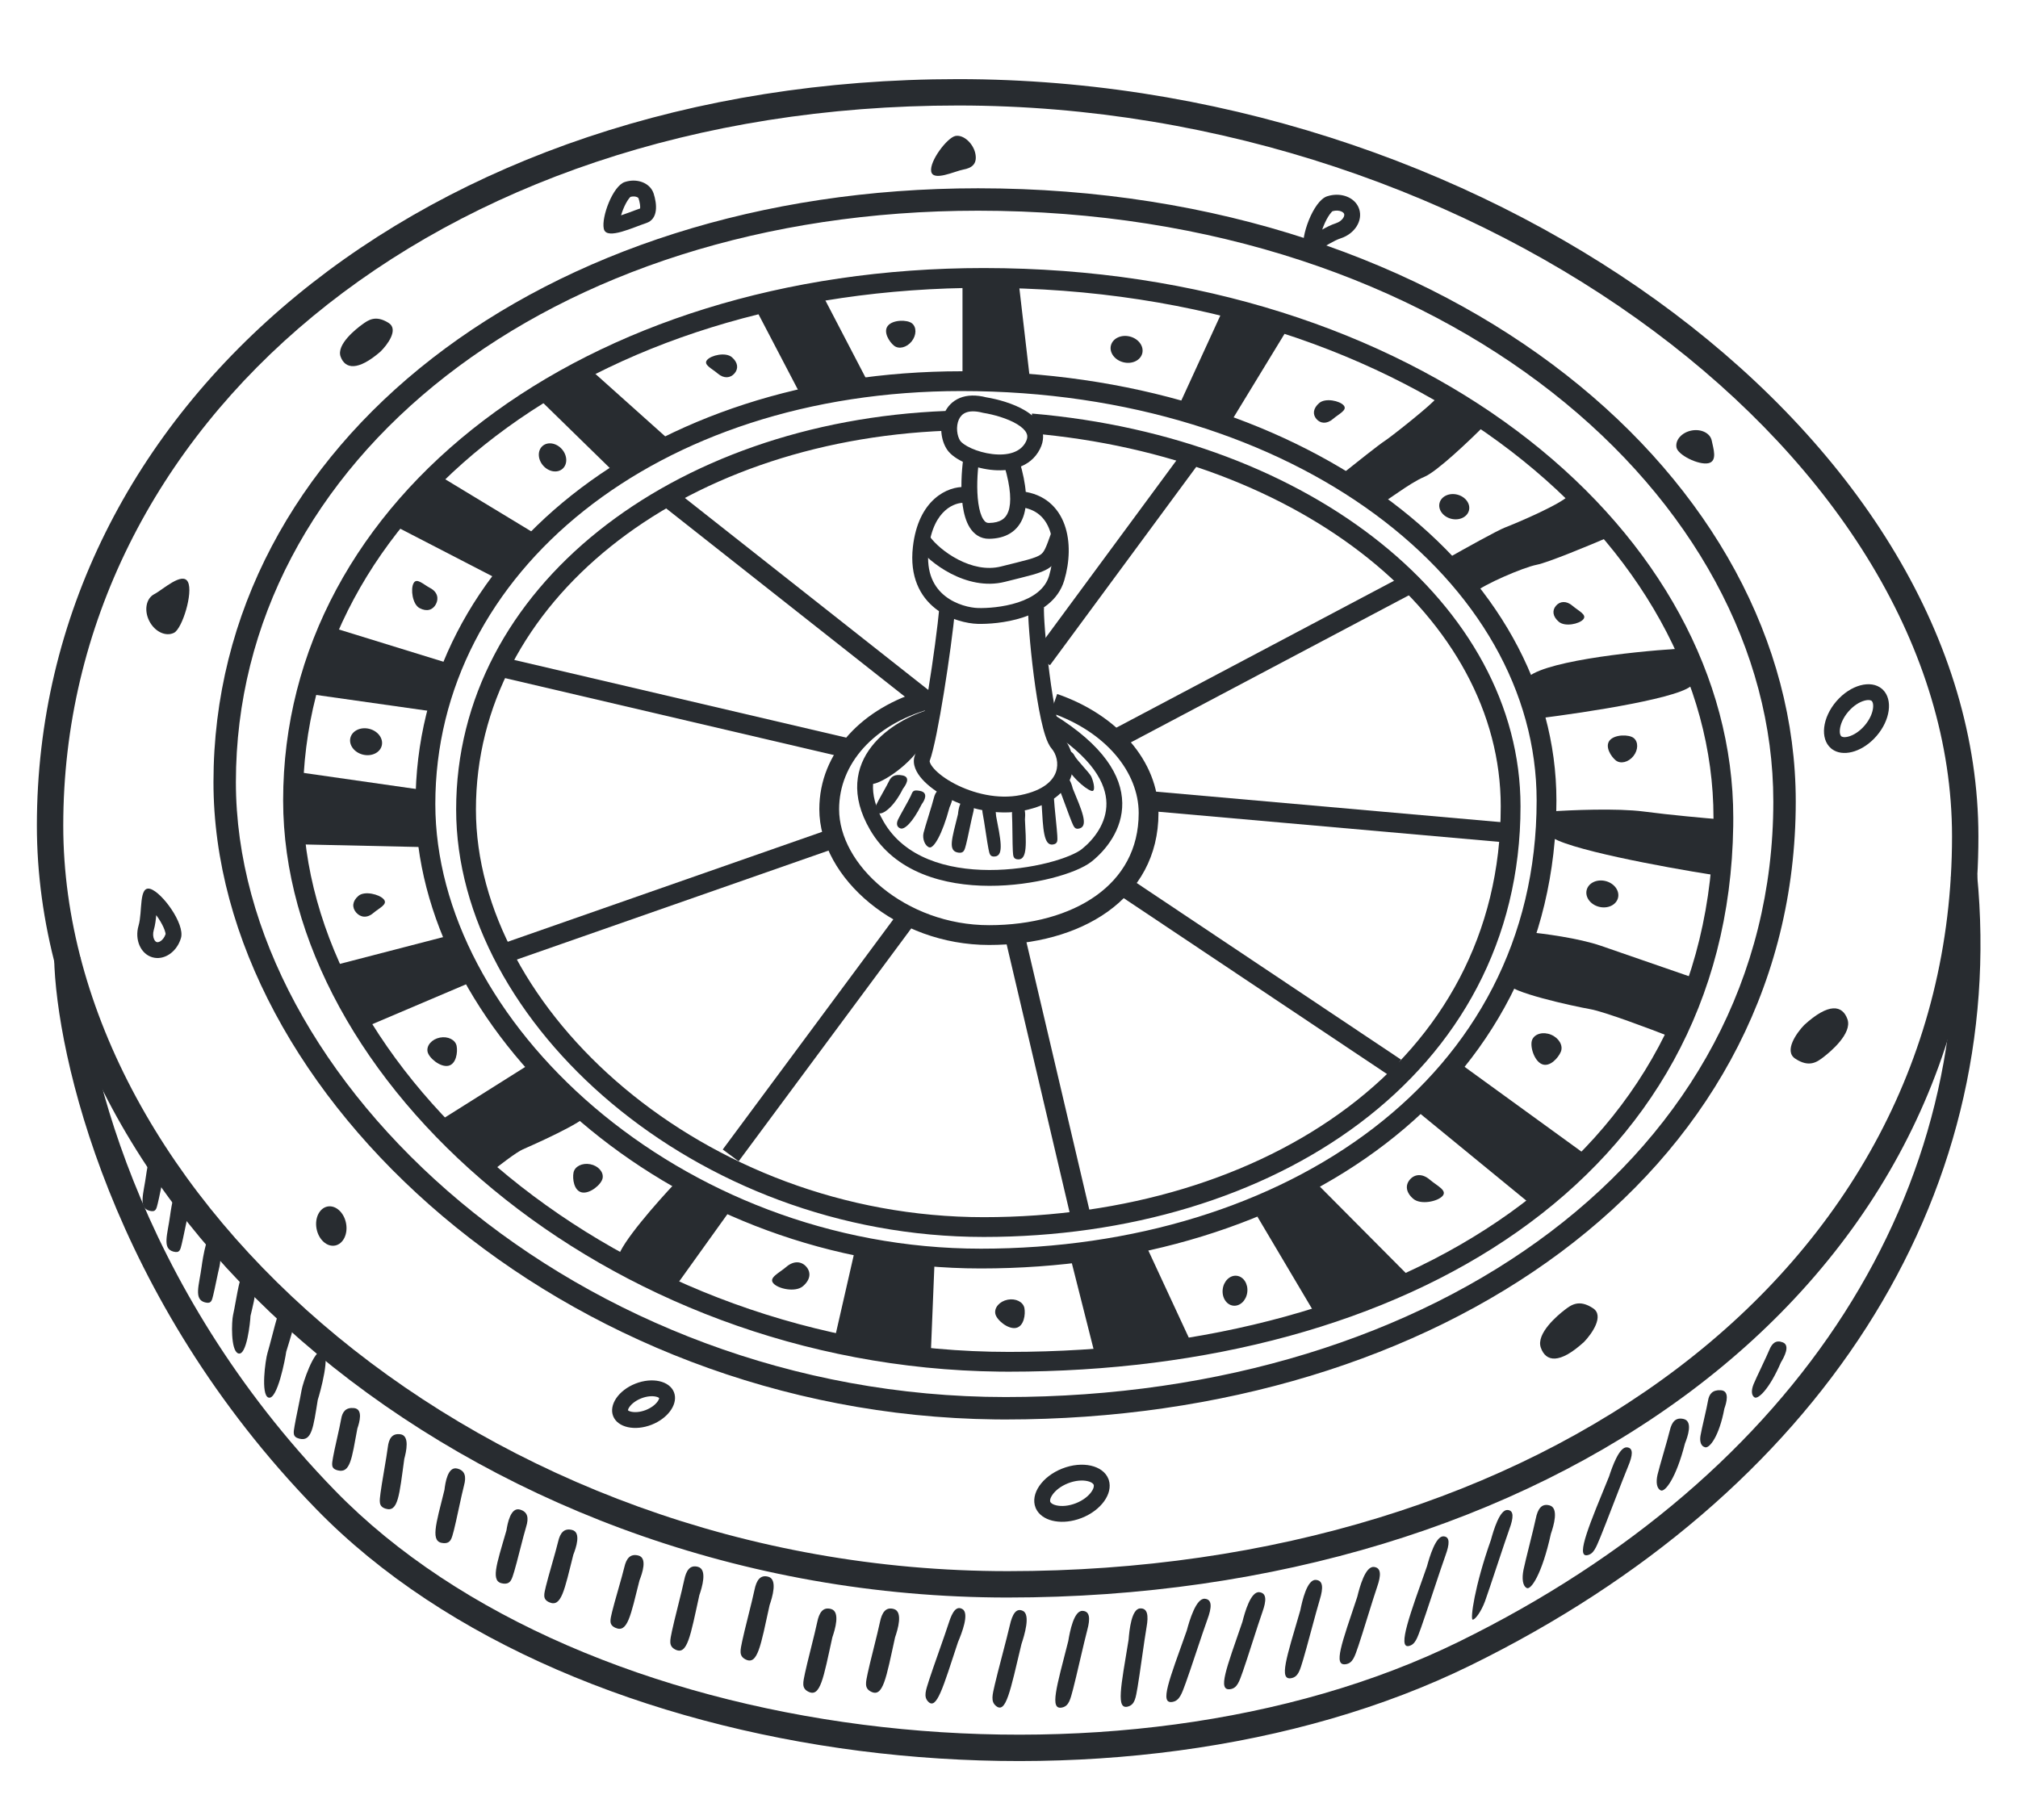
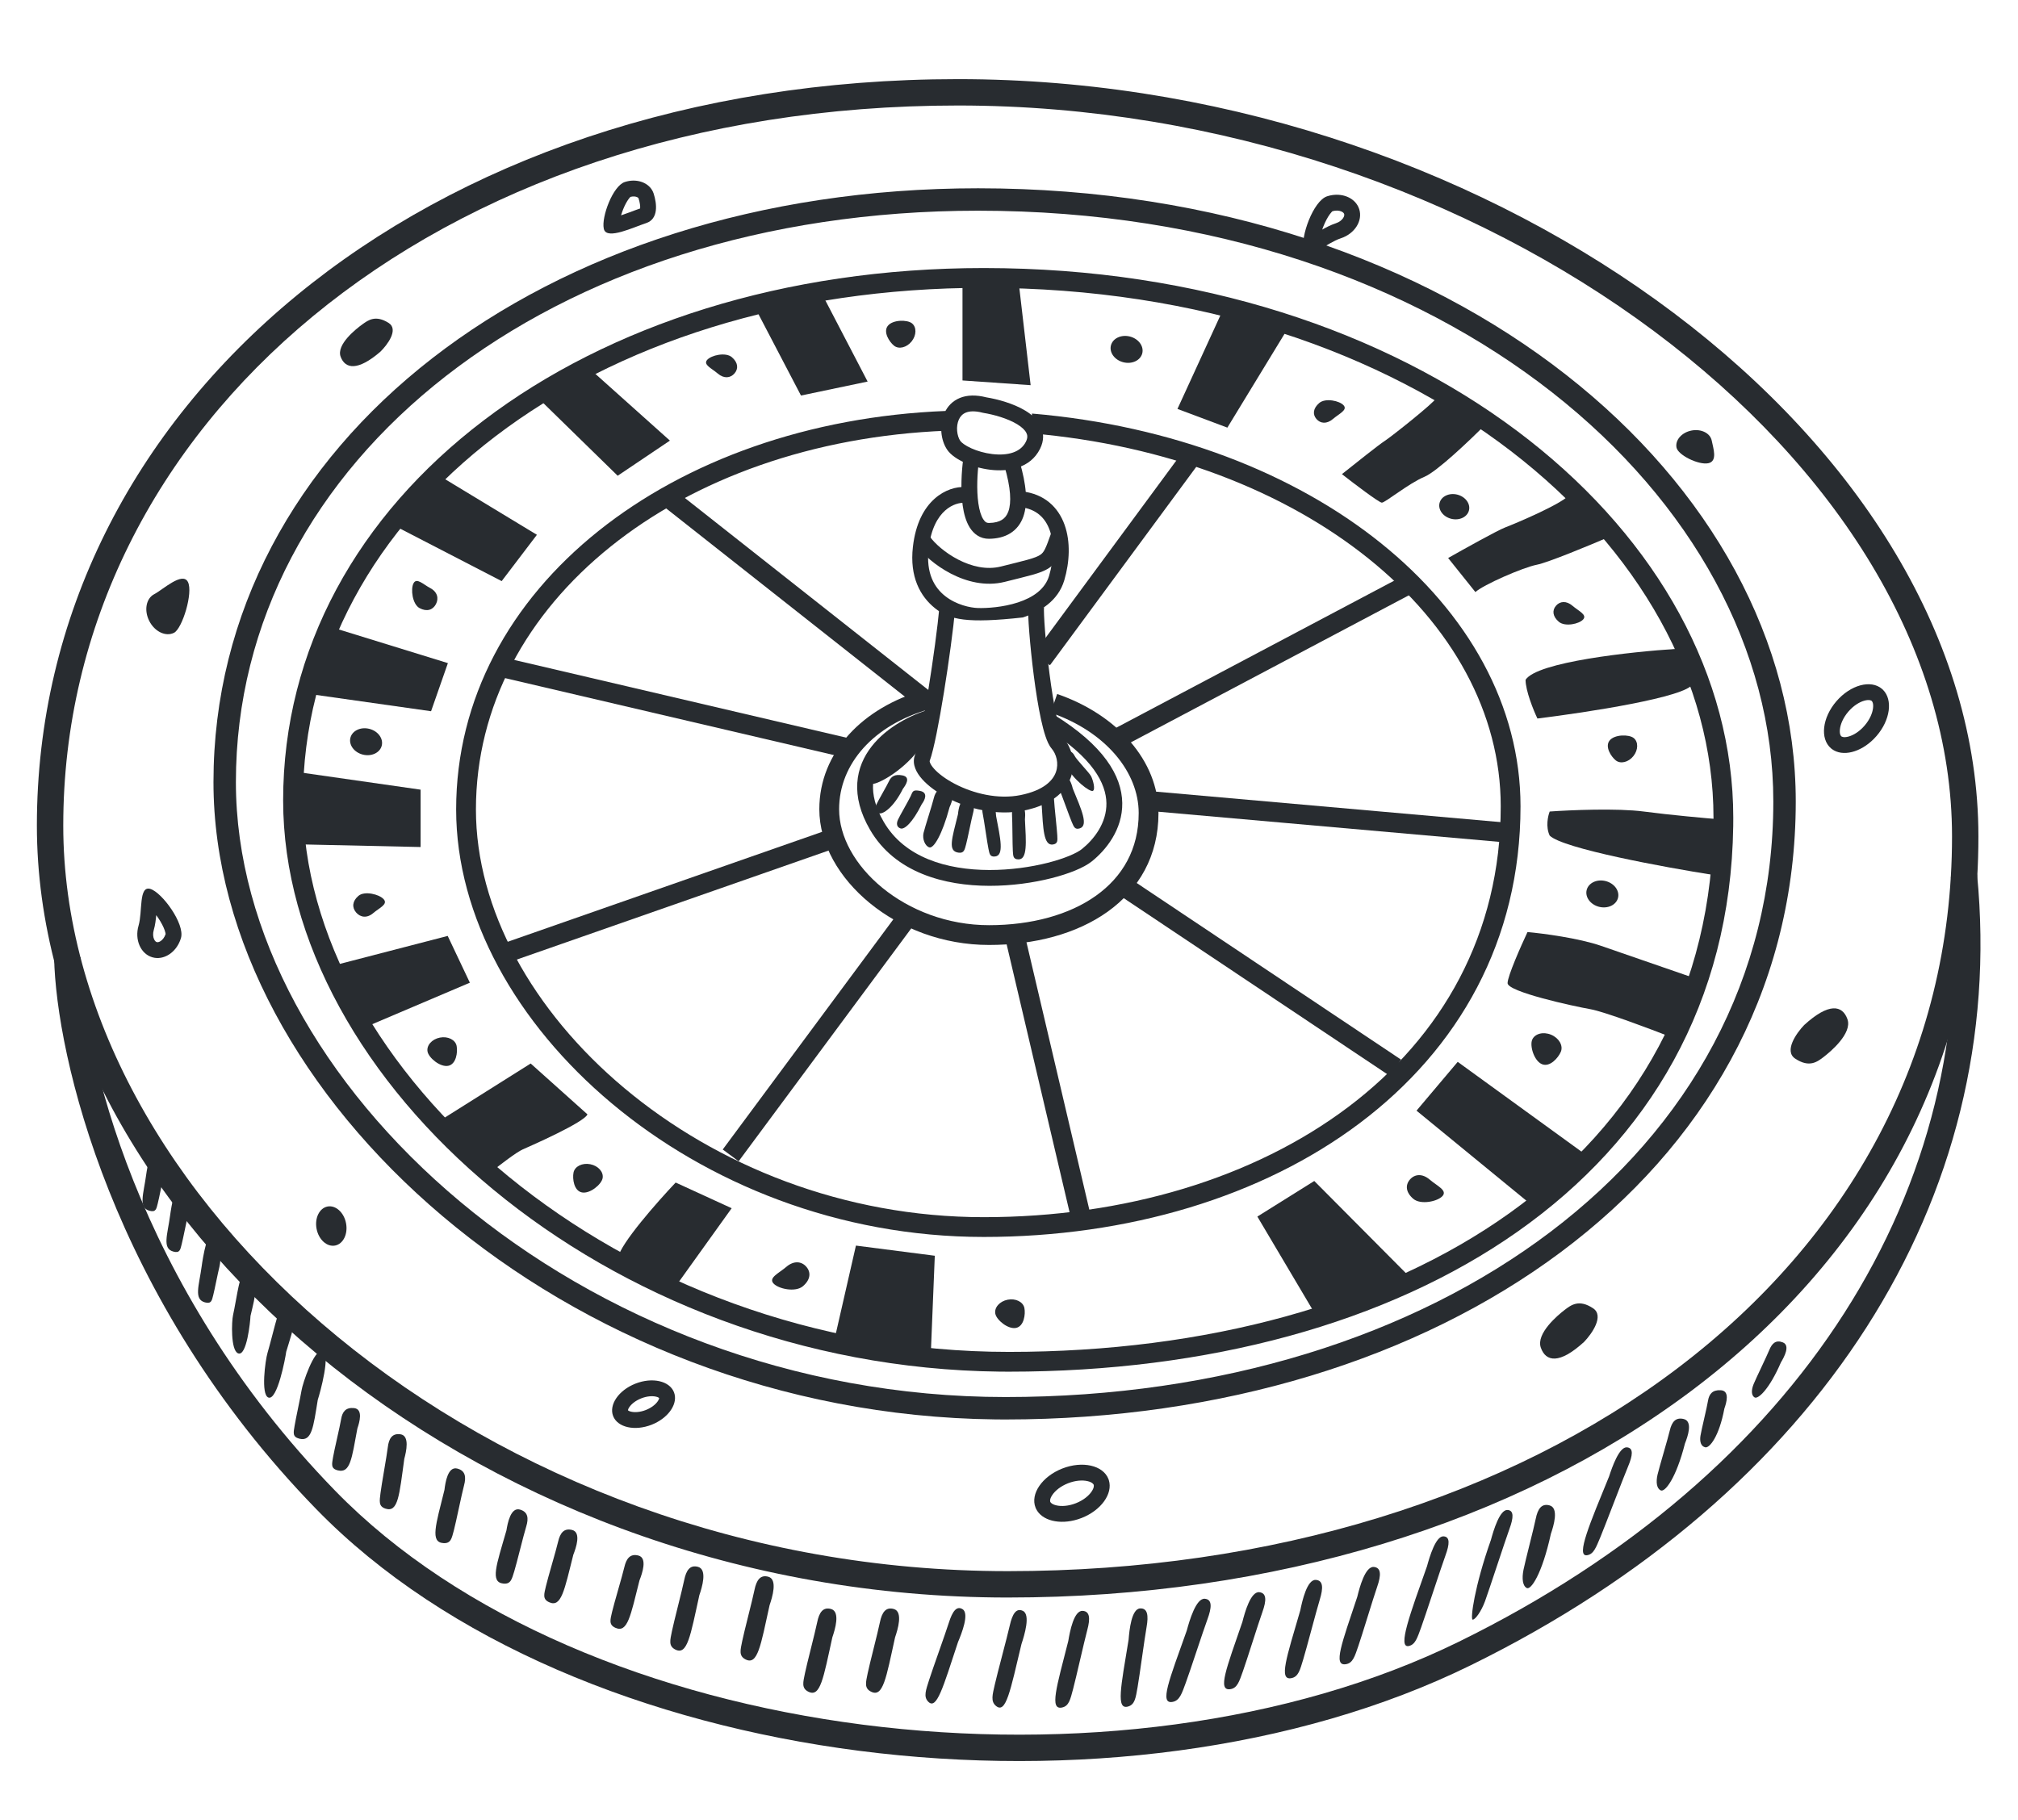
<svg xmlns="http://www.w3.org/2000/svg" width="153" height="138" viewBox="0 0 153 138" fill="none">
  <path d="M2.796 62.599C2.796 30.946 31.955 6 72.642 6L73.594 6.005C113.898 6.43 149.998 33.738 149.998 63.421L149.992 64.231C149.484 98.487 116.775 121.136 76.406 121.136V119.136C116.537 119.136 147.998 96.546 147.998 63.421C147.998 49.302 139.323 35.478 125.383 25.096C111.473 14.736 92.551 8 72.642 8C32.679 8 4.796 32.396 4.796 62.599C4.796 76.584 12.626 90.695 25.614 101.375C38.579 112.036 56.535 119.136 76.406 119.136V121.136L75.454 121.131C35.207 120.682 2.796 91.842 2.796 62.599Z" fill="#282C30" />
  <path d="M16.185 59.307C16.185 33.633 41.103 14.277 74.153 14.277C110.399 14.277 136.15 36.51 136.15 60.775L136.145 61.432C135.73 89.218 109.021 107.634 76.229 107.635V105.934C108.813 105.934 134.449 87.577 134.449 60.775C134.449 37.812 109.87 15.977 74.153 15.977C41.617 15.978 17.885 34.946 17.885 59.307C17.885 70.622 24.293 82.263 34.902 91.131C45.489 99.98 60.119 105.934 76.229 105.934V107.635L75.454 107.63C42.757 107.252 16.185 83.026 16.185 59.307Z" fill="#282C30" />
  <path d="M21.467 60.69C21.468 37.675 44.305 20.325 74.595 20.325L76.145 20.34C108.545 20.949 131.413 40.594 131.413 62.006L131.409 62.641C131.028 89.445 106.55 104.011 76.496 104.011V102.511C91.42 102.511 104.819 98.863 114.442 91.991C124.018 85.153 129.913 75.093 129.913 62.006C129.913 41.43 107.381 21.825 74.595 21.825C44.725 21.825 22.968 38.86 22.967 60.69C22.967 70.828 28.838 81.267 38.572 89.225C48.284 97.165 61.709 102.511 76.496 102.511V104.011L75.787 104.007C45.821 103.669 21.467 81.952 21.467 60.69Z" fill="#282C30" />
-   <path d="M116.504 60.7C116.504 52.441 112.015 44.716 104.263 39.003C96.51 33.29 85.554 29.652 72.893 29.652C49.781 29.652 33.005 43.392 33.005 60.967C33.005 69.126 37.535 77.544 45.063 83.967C52.574 90.374 62.951 94.684 74.374 94.684V96.184L73.27 96.171C50.545 95.636 32.098 78.667 31.519 61.783L31.505 60.967C31.505 42.258 49.295 28.152 72.893 28.152L74.101 28.163C99.367 28.617 118.004 43.294 118.004 60.7C118.004 82.82 97.971 96.183 74.374 96.184V94.684C85.906 94.683 96.475 91.416 104.125 85.547C111.744 79.701 116.504 71.255 116.504 60.7Z" fill="#282C30" />
  <path d="M113.782 61.142C113.782 54.064 110.096 47.453 103.769 42.364C97.441 37.275 88.501 33.739 78.117 32.853L78.181 32.106L78.245 31.359C88.882 32.267 98.117 35.893 104.709 41.195C111.303 46.498 115.282 53.509 115.282 61.142C115.282 71.343 110.568 79.533 103.112 85.15C95.672 90.756 85.517 93.795 74.585 93.795C63.598 93.795 53.616 89.727 46.376 83.661C39.145 77.603 34.584 69.493 34.584 61.381C34.584 44.553 50.965 31.983 71.701 31.162L71.73 31.911L71.76 32.66C51.446 33.464 36.084 45.693 36.084 61.381C36.084 68.932 40.347 76.653 47.339 82.512C54.322 88.362 63.966 92.295 74.585 92.295C85.257 92.295 95.076 89.326 102.208 83.952C109.325 78.59 113.782 70.828 113.782 61.142Z" fill="#282C30" />
  <path d="M62.119 61.363C62.119 57.024 65.432 53.639 70.056 52.329L70.261 53.051L70.465 53.773C66.263 54.963 63.619 57.902 63.619 61.363C63.619 63.435 64.825 65.625 66.902 67.323C68.969 69.012 71.832 70.154 74.988 70.154C78.213 70.154 81.072 69.365 83.102 67.915C85.108 66.482 86.333 64.391 86.333 61.653C86.333 58.562 83.85 55.484 79.663 54.042L80.151 52.623C84.722 54.197 87.833 57.716 87.833 61.653C87.833 64.908 86.347 67.441 83.974 69.136C81.624 70.814 78.434 71.654 74.988 71.654C71.474 71.654 68.278 70.385 65.952 68.484C63.638 66.592 62.119 64.011 62.119 61.363Z" fill="#282C30" />
  <path d="M149.897 66.302C152.295 90.916 137.927 113.3 111.506 126.273C98.224 132.795 81.228 134.828 65.154 132.761C49.088 130.695 33.79 124.512 23.979 114.434C8.417 98.448 4.258 79.974 4.103 72.624L6.103 72.582C6.249 79.476 10.236 97.45 25.411 113.038C34.81 122.693 49.628 128.748 65.409 130.777C81.183 132.806 97.767 130.792 110.625 124.479C136.484 111.781 150.206 90.092 147.907 66.495L149.897 66.302Z" fill="#282C30" />
  <path d="M43.375 116.013C44.085 116.191 43.671 117.373 43.467 117.894C42.788 120.593 42.562 121.909 41.639 121.495C41.113 121.26 41.254 120.873 41.39 120.279C41.526 119.684 42.164 117.559 42.316 116.897C42.469 116.235 42.764 115.859 43.375 116.013Z" fill="#282C30" />
  <path d="M48.395 117.95C49.105 118.128 48.69 119.311 48.486 119.831C47.807 122.531 47.582 123.846 46.658 123.432C46.133 123.197 46.274 122.811 46.409 122.216C46.545 121.622 47.183 119.497 47.336 118.834C47.489 118.172 47.783 117.797 48.395 117.95Z" fill="#282C30" />
  <path d="M52.93 118.813C53.641 119.017 53.226 120.368 53.022 120.963C52.343 124.047 52.117 125.55 51.194 125.078C50.669 124.809 50.809 124.367 50.945 123.688C51.081 123.009 51.719 120.581 51.872 119.824C52.024 119.067 52.319 118.638 52.93 118.813Z" fill="#282C30" />
  <path d="M58.259 119.562C58.969 119.766 58.554 121.117 58.35 121.712C57.671 124.796 57.446 126.299 56.522 125.827C55.997 125.558 56.137 125.116 56.273 124.437C56.409 123.758 57.047 121.33 57.2 120.573C57.352 119.816 57.647 119.387 58.259 119.562Z" fill="#282C30" />
  <path d="M63.014 122.008C63.724 122.211 63.31 123.562 63.106 124.157C62.427 127.242 62.202 128.745 61.278 128.272C60.752 128.003 60.893 127.561 61.029 126.882C61.165 126.203 61.803 123.775 61.956 123.018C62.108 122.262 62.403 121.833 63.014 122.008Z" fill="#282C30" />
  <path d="M117.495 114.153C118.205 114.357 117.79 115.708 117.586 116.302C116.907 119.387 116.07 120.577 115.758 120.417C115.446 120.258 115.373 119.707 115.509 119.028C115.645 118.349 116.283 115.92 116.436 115.164C116.588 114.407 116.883 113.978 117.495 114.153Z" fill="#282C30" />
  <path d="M71.819 59.781C72.536 59.878 72.173 60.806 71.992 61.216C71.43 63.32 70.782 64.346 70.464 64.256C70.147 64.167 69.911 63.621 70.021 63.158C70.131 62.696 70.676 61.033 70.8 60.518C70.924 60.002 71.202 59.698 71.819 59.781Z" fill="#282C30" />
  <path d="M127.658 107.601C128.368 107.777 127.953 108.945 127.749 109.459C127.07 112.125 126.233 113.153 125.921 113.015C125.609 112.877 125.536 112.401 125.672 111.814C125.808 111.227 126.446 109.128 126.599 108.474C126.752 107.82 127.046 107.45 127.658 107.601Z" fill="#282C30" />
  <path d="M130.454 105.417C131.176 105.453 130.886 106.392 130.738 106.808C130.343 108.916 129.62 109.808 129.297 109.746C128.974 109.684 128.852 109.334 128.925 108.872C128.999 108.41 129.413 106.736 129.496 106.221C129.579 105.706 129.833 105.386 130.454 105.417Z" fill="#282C30" />
  <path d="M68.422 58.797C69.082 58.926 68.661 59.544 68.456 59.816C67.747 61.239 66.935 61.761 66.647 61.671C66.359 61.581 66.304 61.317 66.447 61.003C66.591 60.689 67.246 59.573 67.407 59.223C67.568 58.873 67.854 58.685 68.422 58.797Z" fill="#282C30" />
  <path d="M69.756 59.973C70.416 60.102 70.091 60.706 69.886 60.977C69.177 62.401 68.571 62.91 68.283 62.82C67.995 62.73 67.94 62.466 68.084 62.152C68.227 61.838 68.882 60.722 69.043 60.372C69.204 60.022 69.188 59.861 69.756 59.973Z" fill="#282C30" />
  <path d="M69.874 55.057C70.503 55.413 69.954 56.567 69.635 56.873C68.336 58.579 66.302 59.62 66.041 59.42C65.78 59.22 66.492 57.87 66.765 57.489C67.038 57.109 68.351 55.769 68.657 55.346C68.963 54.923 69.333 54.75 69.874 55.057Z" fill="#282C30" />
  <path d="M135.163 101.787C135.758 102.017 135.263 102.913 135.027 103.305C134.129 105.383 133.284 106.114 133.03 105.963C132.776 105.813 132.768 105.417 132.954 104.958C133.14 104.499 133.936 102.875 134.145 102.364C134.353 101.852 134.651 101.588 135.163 101.787Z" fill="#282C30" />
  <path d="M80.656 56.991C80.159 57.151 80.54 57.69 80.722 57.925C81.399 59.182 82.643 60.072 82.857 59.971C83.071 59.871 82.866 59.143 82.727 58.865C82.588 58.587 81.633 57.627 81.477 57.317C81.32 57.007 81.083 56.853 80.656 56.991Z" fill="#282C30" />
  <path d="M67.77 122.008C68.48 122.211 68.066 123.562 67.862 124.157C67.183 127.242 66.957 128.745 66.034 128.272C65.508 128.003 65.649 127.561 65.785 126.882C65.921 126.203 66.559 123.775 66.711 123.018C66.864 122.262 67.159 121.833 67.77 122.008Z" fill="#282C30" />
  <path d="M72.981 122.022C73.507 122.353 72.912 123.858 72.633 124.518C71.487 127.992 71.012 129.698 70.369 129.027C70.003 128.645 70.202 128.154 70.443 127.387C70.685 126.621 71.669 123.9 71.939 123.047C72.209 122.193 72.528 121.737 72.981 122.022Z" fill="#282C30" />
  <path d="M77.553 122.149C78.145 122.432 77.672 123.985 77.445 124.667C76.595 128.23 76.271 129.973 75.519 129.361C75.092 129.014 75.251 128.506 75.427 127.721C75.602 126.936 76.36 124.137 76.557 123.263C76.753 122.388 77.043 121.905 77.553 122.149Z" fill="#282C30" />
  <path d="M82.073 122.148C81.418 122.123 81.113 123.718 80.996 124.427C80.09 127.976 79.566 129.669 80.515 129.478C81.055 129.369 81.151 128.846 81.361 128.069C81.571 127.293 82.203 124.463 82.436 123.597C82.669 122.732 82.637 122.169 82.073 122.148Z" fill="#282C30" />
  <path d="M86.442 121.962C85.787 121.994 85.624 123.609 85.569 124.326C84.976 127.941 84.602 129.673 85.531 129.4C86.06 129.244 86.109 128.715 86.251 127.923C86.392 127.131 86.774 124.257 86.931 123.374C87.087 122.491 87.006 121.934 86.442 121.962Z" fill="#282C30" />
  <path d="M91.345 121.23C90.683 121.175 90.183 122.879 89.979 123.637C88.634 127.419 87.899 129.218 88.886 129.053C89.448 128.96 89.607 128.401 89.913 127.574C90.22 126.747 91.2 123.728 91.54 122.806C91.881 121.884 91.916 121.278 91.345 121.23Z" fill="#282C30" />
  <path d="M95.478 120.733C94.824 120.663 94.378 122.265 94.197 122.979C92.975 126.529 92.3 128.216 93.268 128.087C93.819 128.013 93.961 127.487 94.24 126.711C94.52 125.935 95.403 123.099 95.714 122.233C96.024 121.368 96.042 120.794 95.478 120.733Z" fill="#282C30" />
  <path d="M99.758 119.8C99.101 119.761 98.732 121.383 98.586 122.104C97.535 125.709 96.941 127.426 97.902 127.251C98.448 127.151 98.565 126.619 98.807 125.83C99.049 125.042 99.796 122.166 100.065 121.287C100.334 120.408 100.324 119.834 99.758 119.8Z" fill="#282C30" />
  <path d="M104.165 118.818C103.51 118.754 103.08 120.361 102.907 121.077C101.721 124.639 101.063 126.333 102.03 126.194C102.58 126.115 102.717 125.587 102.988 124.808C103.259 124.03 104.114 121.184 104.416 120.316C104.717 119.448 104.729 118.873 104.165 118.818Z" fill="#282C30" />
  <path d="M109.442 116.497C108.854 116.468 108.385 118.055 108.193 118.761C106.943 122.29 105.929 124.998 106.809 124.813C107.309 124.708 107.459 124.188 107.743 123.416C108.027 122.643 109.277 118.804 109.593 117.944C109.908 117.083 109.948 116.522 109.442 116.497Z" fill="#282C30" />
  <path d="M123.355 109.748C122.769 109.691 122.225 111.253 121.999 111.949C120.583 115.415 119.441 118.071 120.329 117.929C120.833 117.848 121.008 117.335 121.329 116.577C121.649 115.819 123.08 112.044 123.437 111.199C123.793 110.355 123.859 109.797 123.355 109.748Z" fill="#282C30" />
  <path d="M74.936 60.882C75.438 60.747 75.506 61.529 75.522 61.88C75.849 63.579 76.145 64.871 75.441 64.946C75.041 64.989 75.022 64.732 74.942 64.362C74.861 63.993 74.599 62.123 74.51 61.711C74.422 61.299 74.504 60.998 74.936 60.882Z" fill="#282C30" />
  <path d="M77.267 61.07C77.783 61.006 77.742 61.79 77.709 62.14C77.796 63.867 77.911 65.188 77.203 65.165C76.801 65.152 76.818 64.894 76.79 64.517C76.761 64.141 76.761 62.253 76.731 61.832C76.7 61.412 76.823 61.124 77.267 61.07Z" fill="#282C30" />
  <path d="M79.3 59.976C78.78 59.97 78.909 60.745 78.98 61.089C79.087 62.815 79.121 64.14 79.822 64.038C80.22 63.98 80.175 63.726 80.161 63.348C80.147 62.97 79.935 61.094 79.918 60.673C79.901 60.252 79.747 59.98 79.3 59.976Z" fill="#282C30" />
  <path d="M80.561 58.93C81.026 58.698 81.249 59.451 81.335 59.791C81.994 61.391 82.543 62.597 81.869 62.812C81.485 62.934 81.415 62.685 81.262 62.339C81.11 61.994 80.48 60.214 80.31 59.828C80.141 59.442 80.161 59.13 80.561 58.93Z" fill="#282C30" />
  <path d="M114.29 114.498C113.702 114.469 113.233 116.055 113.04 116.761C111.79 120.29 111.457 122.812 111.656 122.813C111.855 122.814 112.307 122.188 112.591 121.416C112.875 120.644 114.125 116.805 114.44 115.944C114.756 115.083 114.796 114.523 114.29 114.498Z" fill="#282C30" />
  <path d="M39.425 114.468C38.722 114.264 38.484 115.495 38.397 116.047C37.623 118.721 37.155 119.97 38.161 120.079C38.733 120.14 38.807 119.735 38.989 119.154C39.171 118.572 39.691 116.415 39.893 115.766C40.095 115.117 40.03 114.644 39.425 114.468Z" fill="#282C30" />
  <path d="M73.353 60.653C72.794 60.47 72.67 61.349 72.631 61.744C72.16 63.641 71.857 64.522 72.648 64.651C73.098 64.724 73.135 64.435 73.248 64.023C73.361 63.611 73.659 62.076 73.784 61.616C73.909 61.156 73.835 60.811 73.353 60.653Z" fill="#282C30" />
  <path d="M34.664 111.356C33.953 111.179 33.763 112.418 33.698 112.973C33.026 115.674 32.606 116.941 33.616 117.011C34.19 117.05 34.248 116.643 34.408 116.055C34.568 115.466 35.005 113.291 35.182 112.635C35.358 111.979 35.275 111.509 34.664 111.356Z" fill="#282C30" />
  <path d="M30.357 108.757C31.082 108.857 30.799 110.078 30.653 110.617C30.273 113.375 30.192 114.707 29.229 114.397C28.681 114.22 28.779 113.82 28.849 113.215C28.919 112.609 29.321 110.427 29.401 109.752C29.48 109.077 29.732 108.672 30.357 108.757Z" fill="#282C30" />
  <path d="M26.834 106.77C27.556 106.84 27.251 107.863 27.096 108.316C26.666 110.622 26.562 111.734 25.606 111.493C25.062 111.356 25.167 111.021 25.248 110.515C25.329 110.009 25.77 108.181 25.862 107.617C25.954 107.053 26.212 106.71 26.834 106.77Z" fill="#282C30" />
  <path d="M24.414 102.426C25.136 102.496 24.249 105.686 24.094 106.139C23.754 108.22 23.65 109.333 22.694 109.091C22.151 108.954 22.255 108.619 22.336 108.113C22.417 107.607 22.768 106.004 22.86 105.44C22.951 104.876 23.792 102.366 24.414 102.426Z" fill="#282C30" />
  <path d="M20.347 105.971C21.026 106.227 21.64 102.974 21.7 102.499C22.315 100.481 22.713 99.437 21.749 99.231C21.201 99.114 21.147 99.461 20.996 99.951C20.845 100.441 20.451 102.034 20.284 102.58C20.117 103.127 19.763 105.75 20.347 105.971Z" fill="#282C30" />
  <path d="M18.046 102.618C18.708 102.901 18.98 100.185 18.992 99.786C19.381 98.124 19.657 97.271 18.731 97.005C18.204 96.854 18.186 97.144 18.09 97.548C17.995 97.951 17.774 99.272 17.669 99.722C17.563 100.173 17.477 102.375 18.046 102.618Z" fill="#282C30" />
  <path d="M16.368 93.233C15.747 92.977 15.364 95.467 15.292 96.01C15.1 97.46 14.669 98.524 15.541 98.756C16.037 98.888 16.064 98.602 16.167 98.204C16.271 97.805 16.522 96.504 16.636 96.06C16.751 95.615 16.902 93.454 16.368 93.233Z" fill="#282C30" />
  <path d="M13.974 89.384C13.353 89.128 12.97 91.617 12.898 92.16C12.706 93.611 12.275 94.674 13.147 94.906C13.643 95.038 13.669 94.753 13.773 94.354C13.877 93.956 14.128 92.655 14.242 92.21C14.357 91.765 14.508 89.604 13.974 89.384Z" fill="#282C30" />
  <path d="M12.147 86.69C11.527 86.434 11.157 88.52 11.085 89.063C10.893 90.514 10.463 91.578 11.334 91.809C11.83 91.941 11.857 91.656 11.96 91.257C12.064 90.859 12.315 89.558 12.429 89.113C12.544 88.668 12.682 86.91 12.147 86.69Z" fill="#282C30" />
  <path d="M82.92 112.583C82.906 112.547 82.821 112.393 82.444 112.308C82.075 112.225 81.546 112.25 80.977 112.473C80.407 112.697 80.004 113.038 79.79 113.351C79.571 113.67 79.614 113.84 79.628 113.876C79.642 113.913 79.727 114.066 80.104 114.151C80.473 114.234 81.002 114.209 81.571 113.986L82.01 115.103L81.723 115.204C80.34 115.64 78.985 115.308 78.552 114.41L78.511 114.315C78.104 113.28 79.012 111.956 80.538 111.356C82.064 110.757 83.631 111.11 84.037 112.144L84.071 112.242C84.386 113.261 83.488 114.522 82.01 115.103L81.571 113.986C82.14 113.762 82.544 113.421 82.758 113.108C82.976 112.79 82.934 112.62 82.92 112.583Z" fill="#282C30" />
  <path d="M141.908 53.149C141.878 53.123 141.732 53.027 141.358 53.128C140.993 53.227 140.537 53.496 140.138 53.96C139.739 54.423 139.542 54.914 139.499 55.29C139.455 55.674 139.571 55.805 139.601 55.83C139.631 55.856 139.778 55.952 140.15 55.851C140.516 55.752 140.971 55.483 141.37 55.019L142.28 55.802L142.074 56.025C141.055 57.057 139.702 57.397 138.899 56.805L138.818 56.74C137.976 56.015 138.159 54.42 139.228 53.177C140.298 51.934 141.848 51.514 142.69 52.239L142.766 52.309C143.52 53.063 143.316 54.598 142.28 55.802L141.37 55.019C141.769 54.556 141.966 54.065 142.01 53.689C142.054 53.305 141.937 53.175 141.908 53.149Z" fill="#282C30" />
  <path d="M48.181 104.916C49.454 104.416 50.76 104.709 51.099 105.569L51.149 105.733C51.34 106.565 50.599 107.564 49.405 108.033L48.967 106.917C49.41 106.742 49.714 106.48 49.867 106.257C49.959 106.123 49.974 106.043 49.976 106.009C49.951 105.986 49.885 105.938 49.728 105.903C49.464 105.844 49.063 105.859 48.62 106.033C48.176 106.207 47.873 106.469 47.719 106.692C47.628 106.825 47.612 106.905 47.61 106.939C47.633 106.962 47.699 107.01 47.858 107.046C48.123 107.105 48.523 107.091 48.967 106.917L49.405 108.033C48.132 108.533 46.827 108.241 46.488 107.38C46.15 106.519 46.908 105.416 48.181 104.916Z" fill="#282C30" />
  <path d="M10.506 70.185C10.819 69.118 10.507 67.143 11.394 67.403C12.282 67.662 14.034 70.059 13.721 71.126L13.655 71.321C13.312 72.208 12.498 72.755 11.715 72.626L11.548 72.588C10.661 72.328 10.194 71.252 10.506 70.185ZM11.885 71.436C11.934 71.451 12.034 71.457 12.18 71.359C12.322 71.263 12.473 71.084 12.557 70.824C12.554 70.796 12.544 70.704 12.483 70.531C12.391 70.27 12.226 69.952 12.009 69.627C11.956 69.547 11.901 69.469 11.845 69.394C11.816 69.727 11.77 70.142 11.658 70.522C11.577 70.801 11.607 71.047 11.678 71.212C11.748 71.373 11.836 71.422 11.885 71.436Z" fill="#282C30" />
  <path d="M101.654 18.07C100.596 18.414 99.142 19.785 98.856 18.906C98.57 18.027 99.56 15.229 100.618 14.885L100.817 14.829C101.743 14.613 102.653 14.976 102.988 15.695L103.051 15.855C103.337 16.734 102.712 17.726 101.654 18.07ZM101.91 16.226C101.894 16.177 101.843 16.091 101.679 16.026C101.52 15.963 101.287 15.94 101.025 16.016C101.004 16.034 100.933 16.094 100.825 16.243C100.661 16.466 100.492 16.782 100.346 17.144C100.31 17.233 100.276 17.323 100.245 17.411C100.537 17.247 100.906 17.051 101.283 16.929C101.559 16.839 101.745 16.675 101.841 16.523C101.935 16.375 101.925 16.274 101.91 16.226Z" fill="#282C30" />
  <path d="M48.985 16.919C48.037 17.227 46.052 18.19 45.795 17.403L45.775 17.323C45.595 16.459 46.457 14.099 47.374 13.8L47.553 13.75C48.382 13.556 49.197 13.881 49.498 14.526L49.555 14.668C49.811 15.456 49.932 16.611 48.985 16.919ZM48.413 15.04C48.412 15.035 48.396 14.984 48.28 14.938C48.169 14.894 47.998 14.876 47.799 14.929C47.775 14.952 47.727 14.999 47.661 15.09C47.522 15.28 47.374 15.553 47.246 15.871C47.184 16.025 47.132 16.18 47.088 16.328C47.281 16.265 47.488 16.192 47.701 16.112C47.968 16.012 48.276 15.894 48.532 15.807C48.541 15.733 48.54 15.624 48.519 15.483C48.498 15.337 48.46 15.184 48.413 15.04Z" fill="#282C30" />
  <ellipse cx="25.119" cy="92.967" rx="1.137" ry="1.507" transform="rotate(-11.039 25.119 92.967)" fill="#282C30" />
-   <ellipse cx="93.635" cy="97.872" rx="0.938" ry="1.141" transform="rotate(6.876 93.635 97.872)" fill="#282C30" />
  <ellipse cx="121.486" cy="67.785" rx="1.007" ry="1.225" transform="rotate(-75.923 121.486 67.785)" fill="#282C30" />
  <ellipse cx="85.416" cy="26.493" rx="1.007" ry="1.225" transform="rotate(-75.923 85.416 26.493)" fill="#282C30" />
  <ellipse cx="27.755" cy="56.243" rx="1.007" ry="1.225" transform="rotate(-75.923 27.755 56.243)" fill="#282C30" />
  <ellipse cx="110.258" cy="38.422" rx="0.945" ry="1.15" transform="rotate(-75.923 110.258 38.422)" fill="#282C30" />
-   <ellipse cx="41.892" cy="34.683" rx="0.945" ry="1.15" transform="rotate(-41.39 41.892 34.683)" fill="#282C30" />
  <path d="M60.877 97.529C60.31 98.014 58.997 97.735 58.631 97.307C58.266 96.879 59.052 96.546 59.619 96.061C60.186 95.576 60.773 95.633 61.139 96.061C61.504 96.489 61.444 97.044 60.877 97.529Z" fill="#282C30" />
  <path d="M107.151 90.902C107.713 91.382 109.014 91.106 109.376 90.682C109.739 90.258 108.959 89.927 108.398 89.447C107.836 88.967 107.254 89.023 106.892 89.447C106.53 89.871 106.589 90.422 107.151 90.902Z" fill="#282C30" />
  <path d="M118.185 47.147C118.653 47.547 119.737 47.317 120.039 46.963C120.34 46.61 119.691 46.335 119.223 45.935C118.755 45.535 118.271 45.581 117.969 45.935C117.667 46.288 117.716 46.747 118.185 47.147Z" fill="#282C30" />
  <path d="M100.023 30.558C100.491 30.158 101.575 30.389 101.877 30.742C102.179 31.095 101.529 31.37 101.061 31.77C100.593 32.17 100.109 32.124 99.807 31.77C99.505 31.417 99.555 30.958 100.023 30.558Z" fill="#282C30" />
  <path d="M27.175 67.931C27.643 67.531 28.772 67.814 29.098 68.195C29.424 68.576 28.764 68.839 28.296 69.239C27.828 69.639 27.325 69.571 26.999 69.19C26.674 68.809 26.707 68.331 27.175 67.931Z" fill="#282C30" />
  <path d="M31.813 46.113C31.269 45.825 31.118 44.67 31.353 44.227C31.588 43.784 32.075 44.302 32.618 44.591C33.162 44.879 33.284 45.371 33.049 45.815C32.813 46.258 32.357 46.402 31.813 46.113Z" fill="#282C30" />
  <path d="M55.488 27.085C55.02 26.685 53.921 26.932 53.611 27.294C53.302 27.657 53.955 27.928 54.423 28.328C54.891 28.728 55.381 28.674 55.691 28.312C56 27.95 55.956 27.485 55.488 27.085Z" fill="#282C30" />
  <path d="M129.781 33.415C129.891 33.983 130.248 34.983 129.511 35.127C128.773 35.271 127.219 34.504 127.108 33.936C126.998 33.368 127.506 32.791 128.244 32.647C128.982 32.503 129.67 32.847 129.781 33.415Z" fill="#282C30" />
  <path d="M77.668 99.188C77.76 99.657 77.638 100.574 77.029 100.693C76.42 100.812 75.554 100.087 75.463 99.618C75.371 99.149 75.791 98.672 76.4 98.553C77.009 98.435 77.576 98.719 77.668 99.188Z" fill="#282C30" />
  <path d="M43.483 88.914C43.391 89.383 43.513 90.3 44.122 90.419C44.731 90.538 45.597 89.813 45.688 89.344C45.78 88.875 45.36 88.399 44.751 88.28C44.142 88.161 43.574 88.445 43.483 88.914Z" fill="#282C30" />
  <path d="M34.621 79.313C34.713 79.782 34.591 80.699 33.982 80.818C33.373 80.937 32.507 80.212 32.416 79.743C32.324 79.274 32.744 78.797 33.353 78.678C33.962 78.56 34.53 78.844 34.621 79.313Z" fill="#282C30" />
  <path d="M118.339 79.753C118.146 80.215 117.506 80.944 116.906 80.693C116.305 80.442 115.972 79.306 116.165 78.844C116.358 78.382 117.002 78.21 117.602 78.461C118.202 78.712 118.532 79.29 118.339 79.753Z" fill="#282C30" />
  <path d="M122.505 57.659C122.145 57.37 121.661 56.617 122.037 56.149C122.412 55.681 123.504 55.675 123.865 55.964C124.225 56.253 124.213 56.867 123.838 57.335C123.463 57.803 122.866 57.948 122.505 57.659Z" fill="#282C30" />
  <path d="M67.784 26.213C67.424 25.924 66.94 25.171 67.316 24.703C67.691 24.235 68.783 24.229 69.144 24.518C69.504 24.807 69.492 25.421 69.117 25.889C68.741 26.357 68.145 26.502 67.784 26.213Z" fill="#282C30" />
  <path d="M11.698 45.052C12.321 44.733 13.834 43.319 14.247 44.127C14.661 44.936 13.819 47.662 13.197 47.981C12.574 48.299 11.733 47.902 11.32 47.093C10.906 46.285 11.075 45.371 11.698 45.052Z" fill="#282C30" />
-   <path d="M73.032 12.859C72.413 12.971 70.743 13.784 70.601 13.001C70.458 12.218 71.827 10.421 72.445 10.308C73.064 10.195 73.813 10.898 73.956 11.681C74.098 12.463 73.65 12.746 73.032 12.859Z" fill="#282C30" />
  <path d="M120.786 99.206C121.647 99.78 120.69 101.141 120.104 101.75C118.232 103.463 117.199 103.266 116.821 102.189C116.444 101.113 118.124 99.716 118.615 99.338L118.622 99.333C119.112 98.956 119.715 98.492 120.786 99.206Z" fill="#282C30" />
  <path d="M29.46 24.483C30.25 24.977 29.372 26.149 28.835 26.673C27.12 28.148 26.173 27.978 25.827 27.052C25.481 26.125 27.021 24.922 27.471 24.597L27.477 24.593C27.926 24.268 28.479 23.869 29.46 24.483Z" fill="#282C30" />
  <path d="M136.105 80.271C135.244 79.697 136.201 78.336 136.787 77.727C138.659 76.014 139.692 76.211 140.07 77.287C140.447 78.363 138.767 79.761 138.276 80.138L138.269 80.144C137.78 80.52 137.176 80.984 136.105 80.271Z" fill="#282C30" />
-   <path d="M83.048 102.838L81.215 95.59L86.835 94.328L90.255 101.698L83.048 102.838Z" fill="#282C30" />
  <path d="M99.645 99.531L95.33 92.25L99.645 89.551L106.785 96.733L99.645 99.531Z" fill="#282C30" />
  <path d="M110.52 80.518L120.322 87.629L116.19 91.425L107.397 84.218L110.52 80.518Z" fill="#282C30" />
  <path d="M121.389 71.721C119.685 71.132 116.961 70.778 115.811 70.675C115.308 71.747 114.301 74.022 114.301 74.549C114.301 75.207 119.259 76.292 120.576 76.524C121.63 76.71 125.121 78.022 126.735 78.655L128.672 74.239C126.954 73.645 123.094 72.31 121.389 71.721Z" fill="#282C30" />
  <path d="M124.624 61.536C122.608 61.271 119.031 61.426 117.494 61.536C117.361 61.868 117.176 62.697 117.494 63.361C118.476 64.342 126.172 65.759 129.898 66.345L130.461 62.133C129.356 62.045 126.641 61.802 124.624 61.536Z" fill="#282C30" />
  <path d="M128.334 51.859C127.92 52.853 120.314 54.023 116.563 54.483C116.263 53.85 115.665 52.377 115.665 51.549C116.521 50.196 123.662 49.42 127.126 49.201C127.529 49.949 128.334 51.528 128.334 51.859Z" fill="#282C30" />
  <path d="M114.107 39.999C113.535 40.217 110.994 41.633 109.794 42.313L111.862 44.896C112.44 44.352 115.467 43.026 116.521 42.822C117.365 42.658 120.523 41.348 121.997 40.713L119.072 37.414C118.732 38.094 114.821 39.727 114.107 39.999Z" fill="#282C30" />
  <path d="M104.97 33.446C104.601 33.677 102.664 35.214 101.742 35.953C102.664 36.674 104.56 38.115 104.768 38.115C105.027 38.115 106.814 36.645 107.996 36.155C108.941 35.763 111.445 33.379 112.579 32.235L108.918 30.16C108.774 30.506 105.431 33.158 104.97 33.446Z" fill="#282C30" />
  <path d="M92.731 23.471L89.272 31.008L93.056 32.426L97.666 24.86L92.731 23.471Z" fill="#282C30" />
  <path d="M72.974 21.338V28.849L78.14 29.206L77.226 21.338H72.974Z" fill="#282C30" />
  <path d="M60.728 29.992L57.386 23.595L62.195 22.046L65.781 28.933L60.728 29.992Z" fill="#282C30" />
  <path d="M46.831 36.075L40.939 30.317L44.489 27.768L50.791 33.41L46.831 36.075Z" fill="#282C30" />
  <path d="M33.474 36.171L40.707 40.553L38.036 44.064L30.023 39.923L33.474 36.171Z" fill="#282C30" />
  <path d="M25.352 47.627L33.958 50.283L32.683 53.931L23.439 52.62L25.352 47.627Z" fill="#282C30" />
  <path d="M22.656 64.024L31.889 64.228V59.878L22.656 58.556V64.024Z" fill="#282C30" />
  <path d="M25.31 73.208L33.944 70.968L35.624 74.515L27.503 77.968L25.31 73.208Z" fill="#282C30" />
  <path d="M33.159 85.098L40.234 80.643L44.539 84.499C44.314 85.097 40.234 86.894 39.635 87.156C39.156 87.366 37.888 88.342 37.314 88.803L33.159 85.098Z" fill="#282C30" />
  <path d="M46.862 95.357C47.049 94.297 49.85 91.123 51.226 89.669L55.473 91.617L51.226 97.54C49.876 97.007 47.112 95.825 46.862 95.357Z" fill="#282C30" />
  <path d="M63.219 101.788L64.895 94.45L70.874 95.22L70.557 103.011L63.219 101.788Z" fill="#282C30" />
  <path d="M70.724 52.587L70.259 53.176L69.795 53.765L50.369 38.443L51.298 37.266L70.724 52.587Z" fill="#282C30" />
  <path d="M64.357 55.98L64.016 57.441L38.215 51.402L38.557 49.941L64.357 55.98Z" fill="#282C30" />
  <path d="M63.378 64.3L38.5 73L38.008 71.582L62.886 62.882L63.378 64.3Z" fill="#282C30" />
  <path d="M69.285 70.133L56.002 88.056L54.796 87.163L68.08 69.24L69.285 70.133Z" fill="#282C30" />
  <path d="M82.731 92.328L81.269 92.672L76.231 71.223L77.691 70.879L82.731 92.328Z" fill="#282C30" />
  <path d="M106.218 80.344L105.801 80.968L105.385 81.592L85.096 68.036L85.93 66.788L106.218 80.344Z" fill="#282C30" />
  <path d="M114.329 62.389L114.196 63.883L87.448 61.518L87.581 60.023L114.329 62.389Z" fill="#282C30" />
  <path d="M106.971 45.058L85.136 56.611L84.435 55.285L106.27 43.731L106.971 45.058Z" fill="#282C30" />
  <path d="M90.848 35.195L79.603 50.445L78.397 49.555L89.641 34.305L90.848 35.195Z" fill="#282C30" />
  <path d="M72.773 30.176C73.329 29.949 74.002 29.931 74.78 30.129C75.615 30.266 76.828 30.587 77.741 31.141C78.201 31.42 78.644 31.794 78.891 32.291C79.156 32.822 79.159 33.423 78.852 34.037C78.105 35.53 76.43 35.781 75.091 35.621C74.397 35.539 73.718 35.342 73.155 35.089C72.615 34.847 72.096 34.514 71.817 34.108C71.562 33.737 71.414 33.261 71.373 32.788C71.331 32.311 71.392 31.787 71.606 31.316C71.824 30.836 72.202 30.41 72.773 30.176ZM74.507 31.297C73.889 31.136 73.484 31.182 73.227 31.287C72.978 31.389 72.808 31.57 72.699 31.811C72.586 32.061 72.541 32.371 72.568 32.682C72.596 32.996 72.692 33.263 72.805 33.428C72.895 33.559 73.169 33.78 73.646 33.995C74.1 34.199 74.662 34.362 75.234 34.43C76.427 34.572 77.385 34.287 77.779 33.499C77.928 33.201 77.903 32.996 77.817 32.825C77.714 32.617 77.486 32.391 77.118 32.167C76.383 31.722 75.327 31.432 74.564 31.309L74.536 31.304L74.507 31.297Z" fill="#282C30" />
  <path d="M74.218 34.973C74.1 35.841 74.027 37.126 74.177 38.169C74.253 38.696 74.379 39.103 74.54 39.361C74.685 39.595 74.821 39.657 74.977 39.655C75.425 39.65 75.743 39.557 75.965 39.418C76.179 39.285 76.345 39.083 76.454 38.775C76.688 38.119 76.647 37.008 76.152 35.334L77.302 34.994C77.814 36.723 77.951 38.145 77.585 39.177C77.395 39.713 77.068 40.144 76.601 40.435C76.142 40.722 75.592 40.847 74.993 40.855C74.31 40.863 73.826 40.485 73.521 39.996C73.231 39.531 73.075 38.933 72.99 38.341C72.817 37.146 72.902 35.739 73.029 34.81L74.218 34.973Z" fill="#282C30" />
-   <path d="M73.155 36.93L73.124 37.528L73.094 38.128C72.776 38.112 72.197 38.23 71.654 38.715C71.122 39.191 70.582 40.058 70.406 41.603C70.192 43.478 70.85 44.556 71.653 45.193C72.496 45.862 73.563 46.09 74.16 46.105C74.809 46.123 76.037 46.053 77.176 45.681C78.328 45.304 79.242 44.67 79.541 43.658C79.899 42.449 79.934 41.174 79.584 40.198C79.248 39.263 78.561 38.588 77.355 38.452L77.422 37.856L77.488 37.26C79.195 37.452 80.238 38.471 80.713 39.793C81.173 41.075 81.1 42.623 80.692 43.999C80.227 45.573 78.846 46.396 77.549 46.82C76.239 47.249 74.863 47.325 74.128 47.306C73.341 47.285 72.003 47.003 70.907 46.134C69.771 45.233 68.954 43.743 69.214 41.467C69.416 39.69 70.061 38.529 70.855 37.82C71.637 37.121 72.526 36.897 73.155 36.93Z" fill="#282C30" />
+   <path d="M73.155 36.93L73.124 37.528L73.094 38.128C72.776 38.112 72.197 38.23 71.654 38.715C71.122 39.191 70.582 40.058 70.406 41.603C70.192 43.478 70.85 44.556 71.653 45.193C72.496 45.862 73.563 46.09 74.16 46.105C74.809 46.123 76.037 46.053 77.176 45.681C78.328 45.304 79.242 44.67 79.541 43.658C79.899 42.449 79.934 41.174 79.584 40.198C79.248 39.263 78.561 38.588 77.355 38.452L77.422 37.856L77.488 37.26C79.195 37.452 80.238 38.471 80.713 39.793C81.173 41.075 81.1 42.623 80.692 43.999C80.227 45.573 78.846 46.396 77.549 46.82C73.341 47.285 72.003 47.003 70.907 46.134C69.771 45.233 68.954 43.743 69.214 41.467C69.416 39.69 70.061 38.529 70.855 37.82C71.637 37.121 72.526 36.897 73.155 36.93Z" fill="#282C30" />
  <path d="M80.826 40.827C80.634 41.361 80.48 41.809 80.309 42.155C80.123 42.529 79.896 42.83 79.534 43.071C79.198 43.295 78.78 43.443 78.269 43.588C77.756 43.733 77.071 43.895 76.185 44.119C74.712 44.491 73.255 44.096 72.098 43.498C70.944 42.902 70.003 42.062 69.539 41.408L70.028 41.06L70.518 40.714C70.855 41.188 71.637 41.91 72.647 42.432C73.654 42.952 74.802 43.231 75.891 42.956C76.806 42.725 77.451 42.573 77.942 42.434C78.436 42.294 78.699 42.186 78.868 42.073C79.012 41.978 79.115 41.86 79.233 41.622C79.366 41.356 79.489 40.998 79.697 40.421L80.826 40.827Z" fill="#282C30" />
  <path d="M70.796 54.945C69.593 55.299 67.992 56.108 67.03 57.34C66.557 57.946 66.246 58.643 66.195 59.441C66.144 60.24 66.35 61.192 66.998 62.31C68.573 65.029 71.781 65.963 75.007 65.97C76.603 65.973 78.156 65.748 79.424 65.427C80.719 65.1 81.637 64.693 82.023 64.385C82.937 63.654 83.91 62.41 83.886 60.903C83.863 59.428 82.875 57.44 79.28 55.217L79.911 54.196C83.659 56.514 85.054 58.815 85.087 60.885C85.119 62.924 83.821 64.483 82.773 65.321C82.178 65.797 81.05 66.253 79.719 66.59C78.362 66.933 76.709 67.174 75.004 67.17C71.63 67.163 67.86 66.19 65.96 62.911C65.217 61.63 64.929 60.445 64.998 59.365C65.067 58.285 65.49 57.363 66.084 56.602C67.255 55.1 69.119 54.189 70.458 53.795L70.796 54.945Z" fill="#282C30" />
  <path d="M72.431 46.052C72.276 47.703 71.938 50.211 71.568 52.494C71.383 53.636 71.19 54.728 71.006 55.633C70.825 56.523 70.646 57.272 70.486 57.703C70.489 57.695 70.472 57.729 70.514 57.837C70.557 57.95 70.651 58.105 70.817 58.291C71.149 58.661 71.693 59.074 72.392 59.438C73.794 60.171 75.67 60.636 77.383 60.288C79.138 59.931 79.828 59.182 80.054 58.552C80.292 57.886 80.087 57.174 79.731 56.76C79.531 56.526 79.385 56.18 79.27 55.839C79.147 55.477 79.033 55.037 78.928 54.555C78.717 53.59 78.532 52.409 78.381 51.241C78.23 50.071 78.112 48.903 78.038 47.958C77.966 47.038 77.93 46.27 77.959 45.942L79.154 46.05C79.136 46.257 79.16 46.914 79.234 47.863C79.307 48.788 79.423 49.937 79.571 51.087C79.72 52.239 79.901 53.381 80.101 54.299C80.201 54.758 80.304 55.151 80.406 55.454C80.516 55.779 80.603 55.934 80.643 55.98C81.246 56.683 81.583 57.841 81.183 58.957C80.77 60.108 79.637 61.054 77.621 61.464C75.562 61.883 73.403 61.321 71.836 60.502C71.05 60.092 70.377 59.598 69.923 59.091C69.696 58.837 69.506 58.56 69.394 58.268C69.28 57.973 69.234 57.627 69.36 57.286C69.484 56.954 69.648 56.291 69.83 55.394C70.01 54.51 70.2 53.434 70.384 52.302C70.751 50.034 71.085 47.556 71.235 45.94L72.431 46.052Z" fill="#282C30" />
</svg>